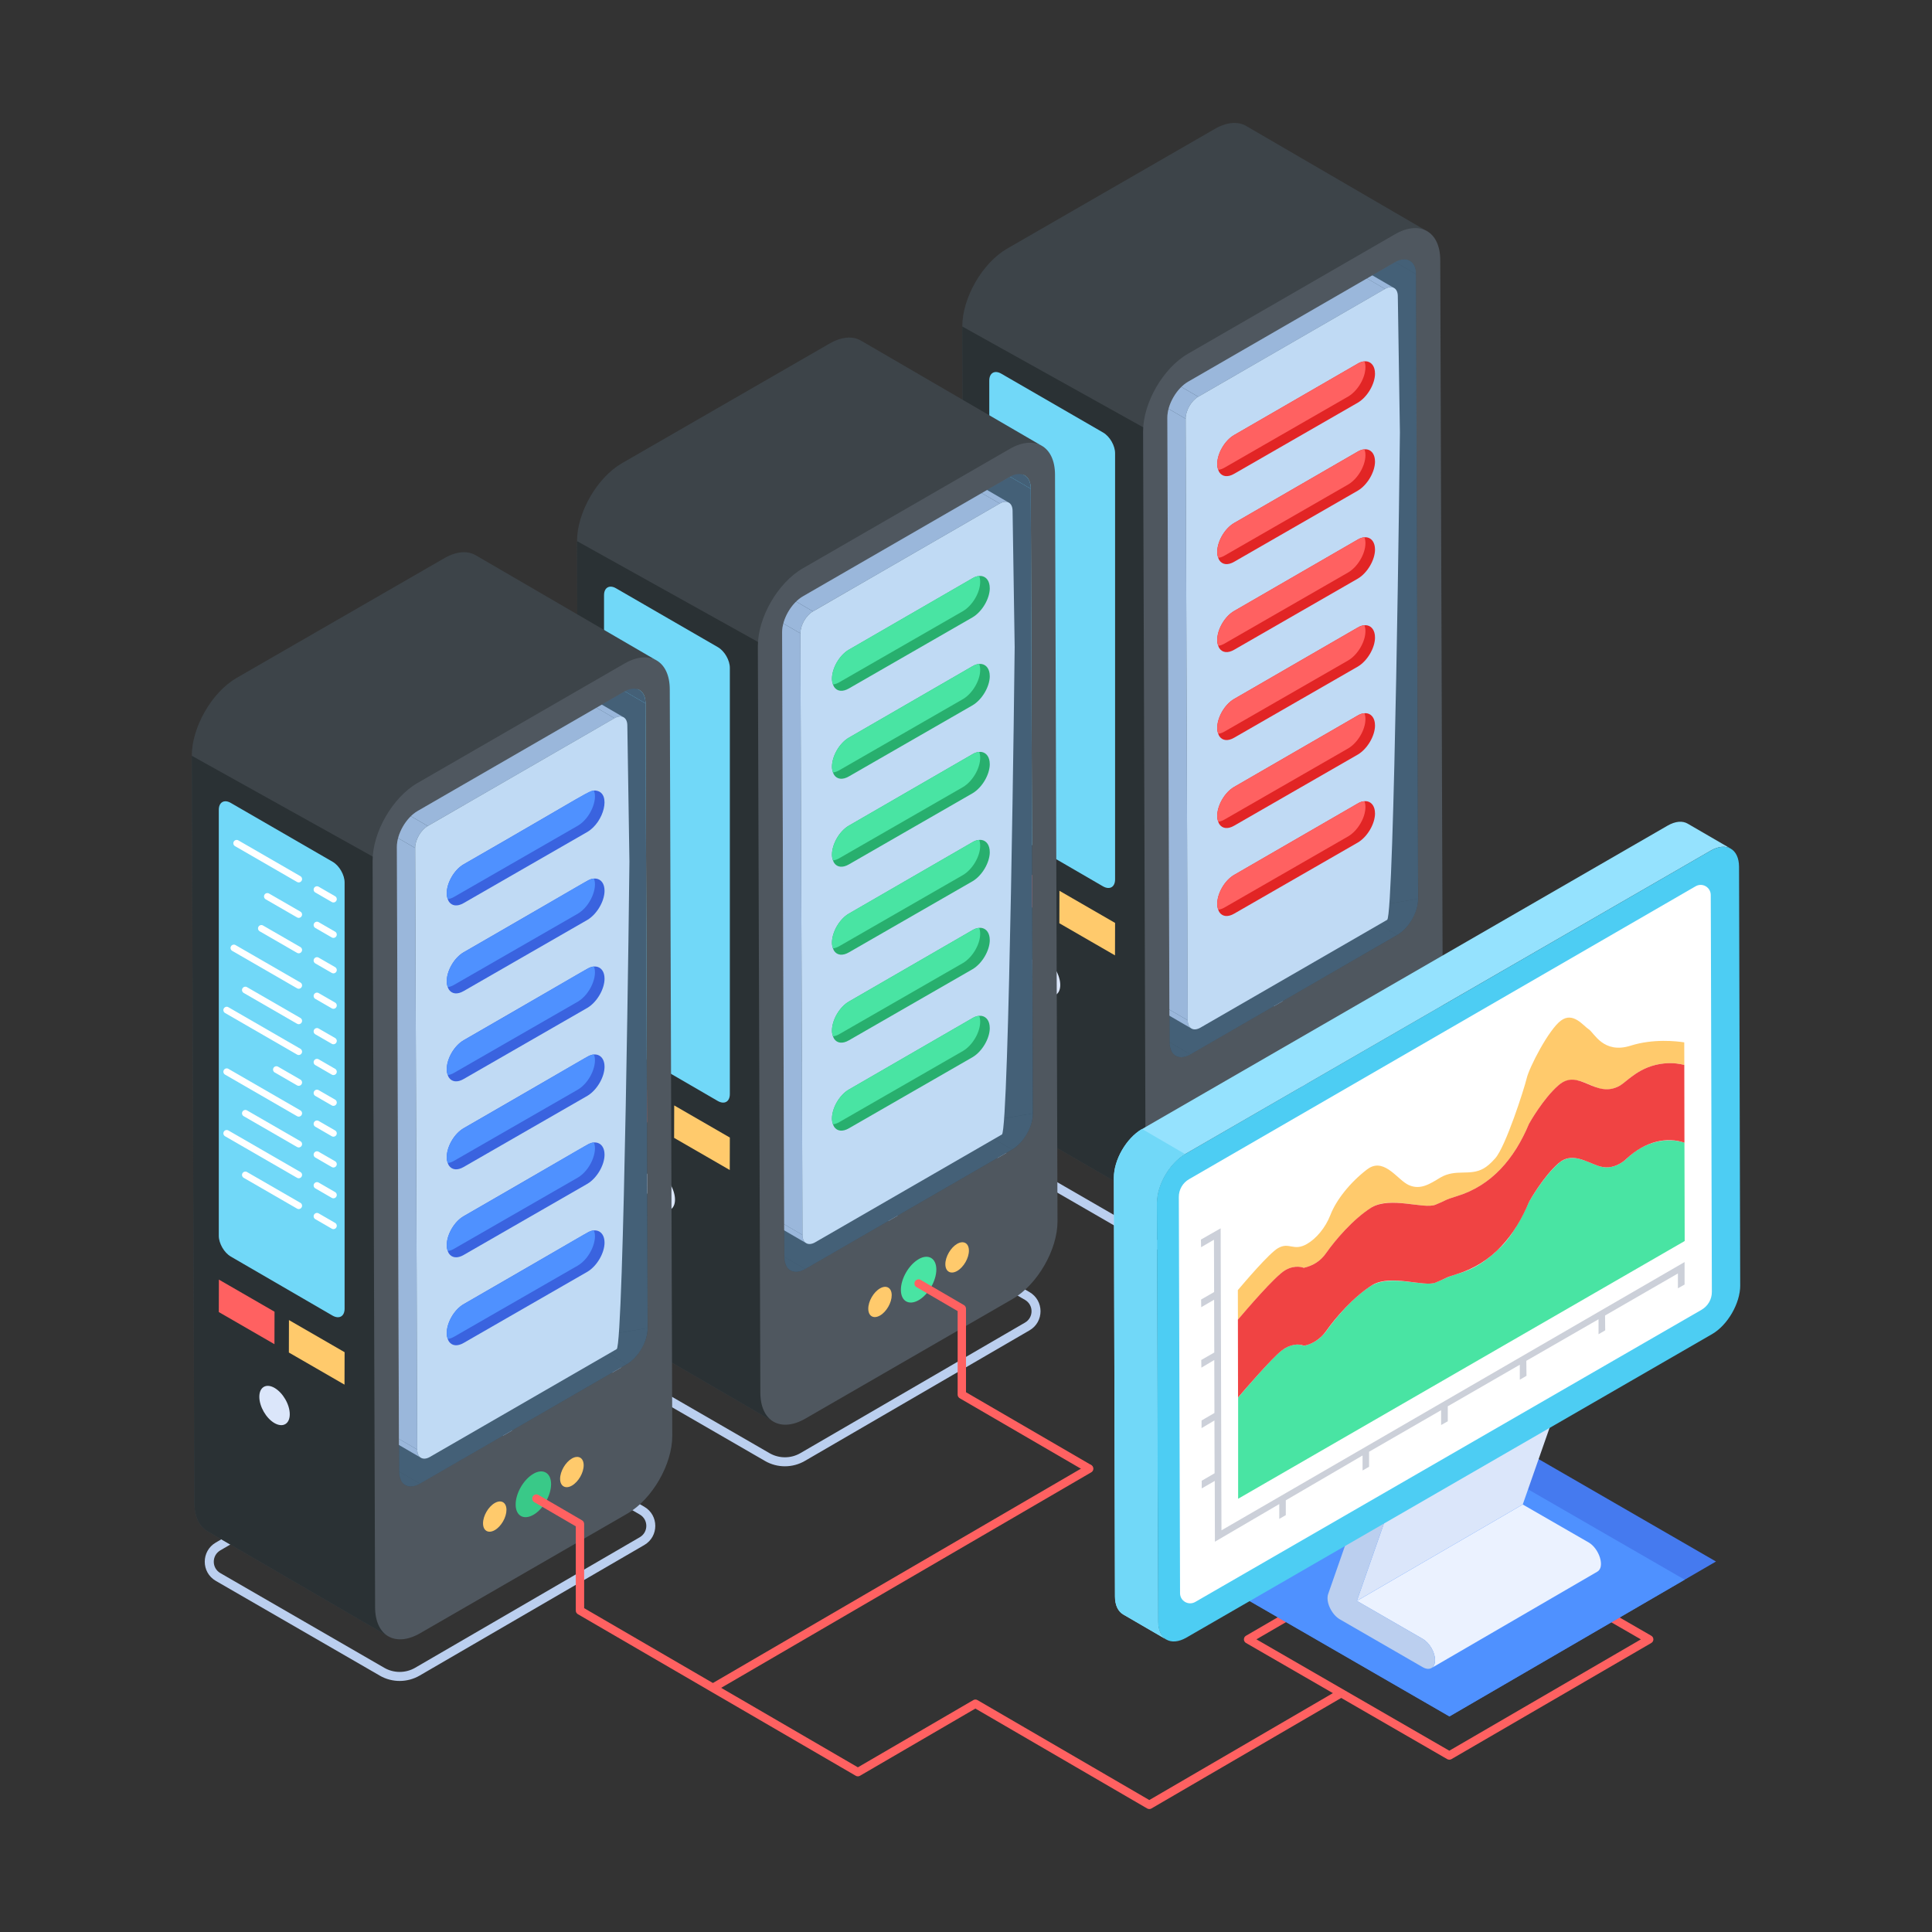
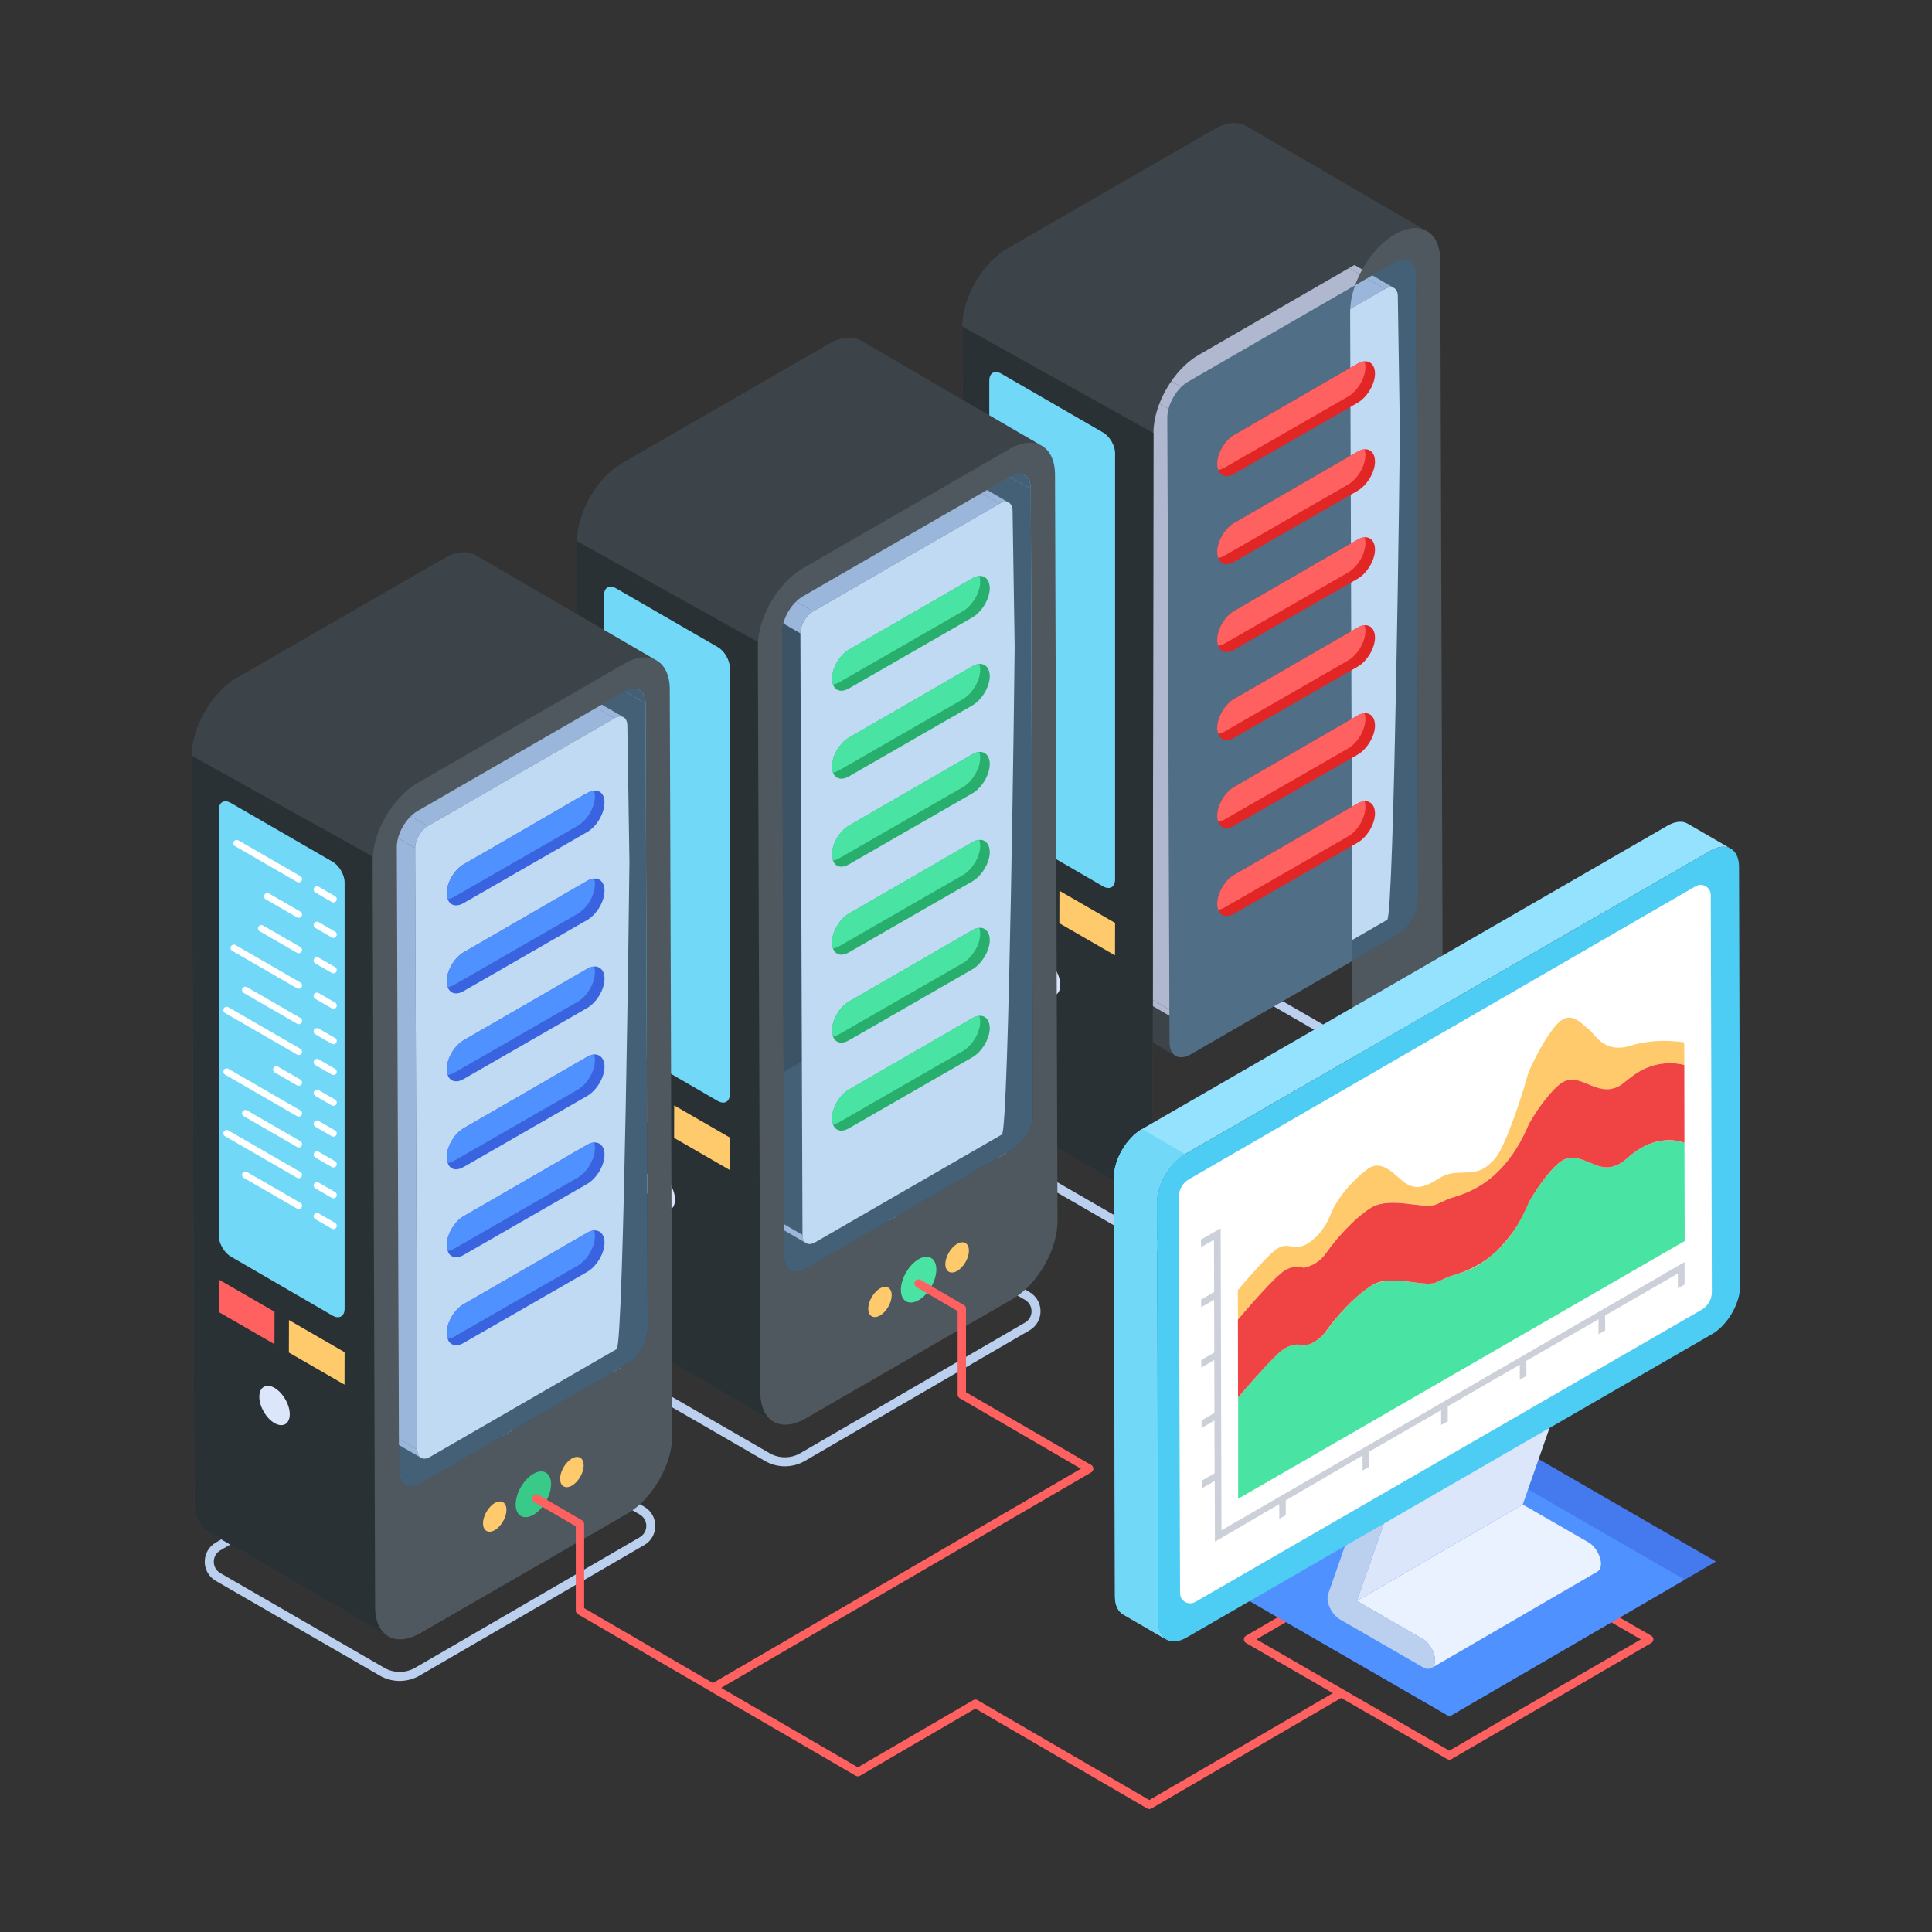
<svg xmlns="http://www.w3.org/2000/svg" id="Layer_1" enable-background="new 0 0 110 110" viewBox="0 0 110 110">
  <rect x="0" y="0" width="110" height="110" fill="#333333" stroke="none" />
  <g id="_x35_1">
    <g>
      <g>
        <g>
          <path d="m82.399 100.158-11.457-6.614c-.159-.092-.157-.32-.001-.411l11.374-6.615c.074-.043.164-.043.239 0l11.464 6.615c.159.092.157.32.001.411l-11.38 6.614c-.072.042-.162.044-.239 0zm-10.864-6.821 10.983 6.341 10.906-6.339-10.988-6.341z" fill="#ff6161" />
        </g>
      </g>
      <g>
        <g>
          <g>
            <g>
              <path d="m65.491 70.961-9.334-5.393c-.84-.484-.84-1.696-.003-2.182l12.784-7.432c.7-.407 1.57-.408 2.272-.003l9.337 5.393c.839.485.843 1.696.003 2.183l-12.789 7.431c-.692.403-1.565.413-2.271.003zm3.706-14.563-12.784 7.432c-.496.288-.497 1.006.001 1.294l9.334 5.393c.544.314 1.217.312 1.757-.002l12.789-7.431c.498-.288.496-1.008-.001-1.295l-9.337-5.393c-.543-.313-1.215-.312-1.758.002z" fill="#bbcfef" />
            </g>
          </g>
          <g>
            <g>
              <g>
                <g>
                  <g>
                    <g>
                      <g enable-background="new">
                        <g>
                          <g>
                            <path d="m79.561 53.23-10.296-5.983c.653-.377 1.186 6.412 1.184 5.655l10.296-1.729c.002.757-.531 1.681-1.184 2.057z" fill="#3d4449" />
                          </g>
                        </g>
                        <g>
                          <g>
                            <path d="m67.779 60.033-10.296-5.983 11.783-6.803 10.296 5.983z" fill="#3d4449" />
                          </g>
                        </g>
                        <g>
                          <g>
                            <path d="m66.936 60.114-10.296-5.983c.216.126.515.108.842-.081l10.296 5.983c-.328.189-.626.206-.842.081z" fill="#3d4449" />
                          </g>
                        </g>
                        <g>
                          <g>
                            <path d="m67.836 58.56-10.296-5.983c-.13-.076-.211-.238-.212-.47l10.296 5.983c.001.232.082.394.212.47z" fill="#b0b8cf" />
                          </g>
                        </g>
                        <g>
                          <g>
                            <path d="m80.745 51.173-10.296 1.729-.123-43.276 10.296 5.983z" fill="#3d4449" />
                          </g>
                        </g>
                        <g>
                          <g>
                            <path d="m69.079 10.415 10.296 5.983c-.132-.077-.315-.065-.519.052l-10.296-5.983c.203-.117.387-.129.519-.052z" fill="#b0b8cf" />
                          </g>
                        </g>
                        <g>
                          <g>
                            <path d="m69.981 8.865 10.296 5.983c.213.124.345.386.346.762l-10.296-5.983c-.001-.375-.133-.638-.346-.762z" fill="#3d4449" />
                          </g>
                        </g>
                        <g>
                          <g>
                            <path d="m68.224 22.589-10.296-5.983 10.632-6.139 10.296 5.983z" fill="#b0b8cf" />
                          </g>
                        </g>
                        <g>
                          <g>
                            <path d="m67.505 23.841-10.296-5.983c-.001-.464.321-1.023.719-1.252l10.296 5.983c-.398.23-.72.788-.719 1.252z" fill="#b0b8cf" />
                          </g>
                        </g>
                        <g>
                          <g>
                            <path d="m67.624 58.09-10.296-5.983-.119-34.249 10.296 5.983z" fill="#b0b8cf" />
                          </g>
                        </g>
                        <g>
                          <g>
                            <path d="m78.856 16.45c.404-.233.729-.048.73.416l.119 7.753c.001.464-.321 27.519-.725 27.752l-10.632 6.139c-.398.23-.722.045-.724-.42l-.119-34.249c-.001-.464.321-1.023.719-1.252z" fill="#e3e7f0" />
                          </g>
                        </g>
                        <g>
                          <g>
                            <path d="m81.248 13.163c-.467-.273-.832.018-1.543.427l-11.481 6.634c-1.412.818-2.552 2.795-2.552 4.431l-.048 42.293c0 .808-.113 1.513.354 1.776l-10.294-5.98c-.467-.273-.75-.838-.75-1.656l-.146-42.5c0-1.626 1.139-3.613 2.552-4.431l11.794-6.798c.711-.419 1.354-.458 1.821-.185z" fill="#3d4449" />
                          </g>
                        </g>
                        <g>
                          <g>
                            <path d="m65.977 68.725-10.293-5.981c-.467-.271-.751-.839-.751-1.657l-.146-42.498 10.885 6.065-.05 42.294c0 .81-.113 1.515.355 1.778z" fill="#2a3134" />
                          </g>
                        </g>
                        <g>
                          <g>
-                             <path d="m79.426 13.337c1.411-.815 2.572-.161 2.576 1.468l.142 42.501c.005 1.629-1.148 3.619-2.56 4.433l-11.789 6.806c-1.418.818-2.565.157-2.57-1.472l-.142-42.501c-.005-1.629 1.136-3.611 2.553-4.43zm1.319 37.836-.123-35.564c-.002-.757-.539-1.056-1.191-.679l-11.783 6.803c-.653.377-1.186 1.293-1.184 2.05l.123 35.564c.002.757.539 1.063 1.191.686l11.783-6.803c.653-.377 1.186-1.3 1.184-2.057" fill="#4f575f" />
+                             <path d="m79.426 13.337c1.411-.815 2.572-.161 2.576 1.468l.142 42.501c.005 1.629-1.148 3.619-2.56 4.433c-1.418.818-2.565.157-2.57-1.472l-.142-42.501c-.005-1.629 1.136-3.611 2.553-4.43zm1.319 37.836-.123-35.564c-.002-.757-.539-1.056-1.191-.679l-11.783 6.803c-.653.377-1.186 1.293-1.184 2.05l.123 35.564c.002.757.539 1.063 1.191.686l11.783-6.803c.653-.377 1.186-1.3 1.184-2.057" fill="#4f575f" />
                          </g>
                        </g>
                      </g>
                    </g>
                  </g>
                  <g opacity=".25">
                    <g>
                      <path d="m80.742 51.174c.01.76-.526 1.675-1.178 2.055l-11.784 6.807c-.477.273-.896.185-1.081-.185-.068-.136-.107-.302-.107-.506l-.127-35.557c0-.76.526-1.675 1.178-2.055l11.784-6.807c.653-.37 1.198-.078 1.198.682z" fill="#57b3fe" />
                    </g>
                  </g>
                  <g>
                    <g>
                      <g>
                        <path d="m72.039 61.135c.362-.209.664-.037.665.388.001.425-.299.945-.661 1.154-.37.214-.672.042-.673-.384-.001-.425.299-.945.669-1.158z" fill="#ffca6c" />
                      </g>
                    </g>
                    <g>
                      <g>
                        <path d="m74.238 59.469c.548-.317 1.005-.056 1.007.587.002.643-.452 1.429-1 1.746-.56.323-1.017.063-1.018-.58-.002-.644.452-1.429 1.012-1.752z" fill="#b785ff" />
                      </g>
                    </g>
                    <g>
                      <g>
                        <path d="m59.497 54.579c-.471-.272-.863-.048-.864.504-.002.553.388 1.227.859 1.499.481.278.873.054.874-.498.002-.553-.388-1.227-.869-1.505z" fill="#dbe6fa" />
                      </g>
                    </g>
                    <g>
                      <g>
                        <path d="m76.427 58.601c.37-.214.672-.042.673.384.001.425-.299.945-.669 1.158-.362.209-.672.042-.673-.384-.001-.425.306-.949.669-1.158z" fill="#ffca6c" />
                      </g>
                    </g>
                  </g>
                </g>
                <g>
                  <g>
                    <g>
                      <path d="m63.488 25.814 0 24.257c0 .434-.306.612-.689.393l-5.789-3.36c-.379-.219-.685-.749-.685-1.182l-0-24.253c0-.438.31-.612.685-.393l5.798 3.351c.379.219.685.749.68 1.187z" fill="#71d8f8" />
                    </g>
                  </g>
                  <g>
                    <g>
                      <g>
                        <path d="m59.499 50.244-.005 1.848-3.168-1.829.005-1.848z" fill="#ff6161" />
                      </g>
                    </g>
                    <g>
                      <g>
                        <path d="m63.488 52.547-.005 1.848-3.168-1.829.005-1.848z" fill="#ffca6c" />
                      </g>
                    </g>
                  </g>
                </g>
              </g>
            </g>
            <g>
              <g>
                <g>
                  <g>
                    <path d="m78.288 21.262c0 .605-.44 1.345-.975 1.662l-7.041 4.05c-.37.217-.681.164-.846-.082-.024-.041-.047-.088-.065-.141-.035-.094-.059-.206-.059-.323 0-.617.435-1.357.969-1.662l7.029-4.062c.135-.082.264-.123.382-.129.059-.006.112-.006.164.006.259.053.44.3.44.681z" fill="#e22525" />
                  </g>
                </g>
              </g>
              <g>
                <g>
                  <g>
                    <path d="m77.742 20.91c0 .605-.44 1.345-.975 1.662l-7.041 4.05c-.129.076-.253.118-.364.129-.035-.094-.059-.206-.059-.323 0-.617.435-1.357.969-1.662l7.029-4.062c.135-.082.264-.123.382-.129.041.094.059.206.059.335z" fill="#ff6161" />
                  </g>
                </g>
              </g>
            </g>
            <g>
              <g>
                <g>
                  <g>
                    <path d="m78.288 26.271c0 .605-.44 1.345-.975 1.662l-7.041 4.05c-.37.217-.681.164-.846-.082-.024-.041-.047-.088-.065-.141-.035-.094-.059-.206-.059-.323 0-.617.435-1.357.969-1.662l7.029-4.062c.135-.082.264-.123.382-.129.059-.006.112-.006.164.006.259.053.44.3.44.681z" fill="#e22525" />
                  </g>
                </g>
              </g>
              <g>
                <g>
                  <g>
                    <path d="m77.742 25.919c0 .605-.44 1.345-.975 1.662l-7.041 4.05c-.129.076-.253.118-.364.129-.035-.094-.059-.206-.059-.323 0-.617.435-1.357.969-1.662l7.029-4.062c.135-.082.264-.123.382-.129.041.094.059.206.059.335z" fill="#ff6161" />
                  </g>
                </g>
              </g>
            </g>
            <g>
              <g>
                <g>
                  <g>
                    <path d="m78.288 31.28c0 .605-.44 1.345-.975 1.662l-7.041 4.05c-.37.217-.681.164-.846-.082-.024-.041-.047-.088-.065-.141-.035-.094-.059-.206-.059-.323 0-.617.435-1.357.969-1.662l7.029-4.062c.135-.082.264-.123.382-.129.059-.006.112-.006.164.006.259.053.44.3.44.681z" fill="#e22525" />
                  </g>
                </g>
              </g>
              <g>
                <g>
                  <g>
                    <path d="m77.742 30.927c0 .605-.44 1.345-.975 1.662l-7.041 4.05c-.129.076-.253.118-.364.129-.035-.094-.059-.206-.059-.323 0-.617.435-1.357.969-1.662l7.029-4.062c.135-.082.264-.123.382-.129.041.094.059.206.059.335z" fill="#ff6161" />
                  </g>
                </g>
              </g>
            </g>
            <g>
              <g>
                <g>
                  <g>
                    <path d="m78.288 36.288c0 .605-.44 1.345-.975 1.662l-7.041 4.05c-.37.217-.681.164-.846-.082-.024-.041-.047-.088-.065-.141-.035-.094-.059-.206-.059-.323 0-.617.435-1.357.969-1.662l7.029-4.062c.135-.082.264-.123.382-.129.059-.006.112-.006.164.006.259.053.44.3.44.681z" fill="#e22525" />
                  </g>
                </g>
              </g>
              <g>
                <g>
                  <g>
                    <path d="m77.742 35.936c0 .605-.44 1.345-.975 1.662l-7.041 4.05c-.129.076-.253.118-.364.129-.035-.094-.059-.206-.059-.323 0-.617.435-1.357.969-1.662l7.029-4.062c.135-.082.264-.123.382-.129.041.094.059.206.059.335z" fill="#ff6161" />
                  </g>
                </g>
              </g>
            </g>
            <g>
              <g>
                <g>
                  <g>
                    <path d="m78.288 41.297c0 .605-.44 1.345-.975 1.662l-7.041 4.05c-.37.217-.681.164-.846-.082-.024-.041-.047-.088-.065-.141-.035-.094-.059-.206-.059-.323 0-.617.435-1.357.969-1.662l7.029-4.062c.135-.082.264-.123.382-.129.059-.006.112-.006.164.006.259.053.44.3.44.681z" fill="#e22525" />
                  </g>
                </g>
              </g>
              <g>
                <g>
                  <g>
                    <path d="m77.742 40.945c0 .605-.44 1.345-.975 1.662l-7.041 4.05c-.129.076-.253.118-.364.129-.035-.094-.059-.206-.059-.323 0-.617.435-1.357.969-1.662l7.029-4.062c.135-.082.264-.123.382-.129.041.094.059.206.059.335z" fill="#ff6161" />
                  </g>
                </g>
              </g>
            </g>
            <g>
              <g>
                <g>
                  <g>
                    <path d="m78.288 46.306c0 .605-.44 1.345-.975 1.662l-7.041 4.05c-.37.217-.681.164-.846-.082-.024-.041-.047-.088-.065-.141-.035-.094-.059-.206-.059-.323 0-.617.435-1.357.969-1.662l7.029-4.062c.135-.082.264-.123.382-.129.059-.006.112-.006.164.006.259.053.44.3.44.681z" fill="#e22525" />
                  </g>
                </g>
              </g>
              <g>
                <g>
                  <g>
                    <path d="m77.742 45.953c0 .605-.44 1.345-.975 1.662l-7.041 4.05c-.129.076-.253.118-.364.129-.035-.094-.059-.206-.059-.323 0-.617.435-1.357.969-1.662l7.029-4.062c.135-.082.264-.123.382-.129.041.094.059.206.059.335z" fill="#ff6161" />
                  </g>
                </g>
              </g>
            </g>
          </g>
        </g>
        <g>
          <g>
            <g>
              <path d="m43.556 83.181-9.334-5.393c-.84-.484-.84-1.696-.003-2.182l12.784-7.432c.701-.408 1.573-.407 2.272-.003l9.337 5.393c.839.485.843 1.695.003 2.182l-12.788 7.432c-.691.402-1.561.414-2.272.003zm3.706-14.563-12.784 7.432c-.496.288-.497 1.006.001 1.294l9.334 5.393c.543.314 1.217.313 1.758-.002l12.788-7.432c.498-.288.496-1.007-.001-1.294l-9.337-5.393c-.542-.312-1.215-.312-1.758.002z" fill="#bbcfef" />
            </g>
          </g>
          <g>
            <g>
              <g>
                <g>
                  <g>
                    <g>
                      <g enable-background="new">
                        <g>
                          <g>
                            <path d="m57.627 65.451-10.296-5.983c.653-.377 1.186 6.412 1.184 5.655l10.296-1.729c.002.757-.531 1.681-1.184 2.057z" fill="#3d4449" />
                          </g>
                        </g>
                        <g>
                          <g>
                            <path d="m45.845 72.254-10.296-5.983 11.783-6.803 10.296 5.983z" fill="#3d4449" />
                          </g>
                        </g>
                        <g>
                          <g>
                            <path d="m45.002 72.334-10.296-5.983c.216.126.515.108.842-.081l10.296 5.983c-.328.189-.626.206-.842.081z" fill="#3d4449" />
                          </g>
                        </g>
                        <g>
                          <g>
                            <path d="m45.902 70.78-10.296-5.983c-.13-.076-.211-.238-.212-.47l10.296 5.983c.001.232.082.394.212.47z" fill="#b0b8cf" />
                          </g>
                        </g>
                        <g>
                          <g>
                            <path d="m58.811 63.393-10.296 1.729-.123-43.276 10.296 5.983z" fill="#3d4449" />
                          </g>
                        </g>
                        <g>
                          <g>
                            <path d="m47.145 22.635 10.296 5.983c-.132-.077-.315-.065-.518.052l-10.296-5.983c.203-.117.387-.129.519-.052z" fill="#b0b8cf" />
                          </g>
                        </g>
                        <g>
                          <g>
                            <path d="m48.047 21.085 10.296 5.983c.213.124.345.386.346.762l-10.296-5.983c-.001-.375-.133-.638-.346-.762z" fill="#3d4449" />
                          </g>
                        </g>
                        <g>
                          <g>
                            <path d="m46.289 34.809-10.296-5.983 10.632-6.139 10.296 5.983z" fill="#b0b8cf" />
                          </g>
                        </g>
                        <g>
                          <g>
                            <path d="m45.571 36.062-10.296-5.983c-.001-.464.321-1.023.719-1.252l10.296 5.983c-.398.23-.72.788-.719 1.252z" fill="#b0b8cf" />
                          </g>
                        </g>
                        <g>
                          <g>
-                             <path d="m45.69 70.311-10.296-5.983-.119-34.249 10.296 5.983z" fill="#b0b8cf" />
-                           </g>
+                             </g>
                        </g>
                        <g>
                          <g>
                            <path d="m56.922 28.671c.404-.233.729-.048.73.416l.119 7.753c.001.464-.321 27.519-.725 27.752l-10.632 6.139c-.398.23-.722.045-.724-.42l-.119-34.249c-.001-.464.321-1.023.719-1.252z" fill="#e3e7f0" />
                          </g>
                        </g>
                        <g>
                          <g>
                            <path d="m59.314 25.383c-.467-.273-.832.018-1.543.427l-11.481 6.634c-1.412.818-2.552 2.795-2.552 4.431l-.048 42.293c0 .808-.113 1.513.354 1.776l-10.294-5.98c-.467-.273-.75-.838-.75-1.656l-.146-42.5c0-1.626 1.139-3.613 2.552-4.431l11.794-6.798c.711-.419 1.354-.458 1.821-.185z" fill="#3d4449" />
                          </g>
                        </g>
                        <g>
                          <g>
                            <path d="m44.043 80.945-10.293-5.981c-.467-.271-.751-.839-.751-1.657l-.146-42.498 10.885 6.065-.05 42.294c0.0.81-.113 1.515.355 1.778z" fill="#2a3134" />
                          </g>
                        </g>
                        <g>
                          <g>
                            <path d="m57.492 25.558c1.411-.815 2.572-.161 2.576 1.468l.142 42.501c.005 1.629-1.148 3.619-2.56 4.433l-11.789 6.806c-1.418.818-2.565.157-2.57-1.472l-.142-42.501c-.005-1.629 1.136-3.611 2.553-4.43zm1.319 37.836-.123-35.564c-.002-.757-.539-1.056-1.191-.679l-11.783 6.803c-.653.377-1.186 1.293-1.184 2.05l.123 35.564c.002.757.539 1.063 1.191.686l11.783-6.803c.653-.377 1.186-1.3 1.184-2.057" fill="#4f575f" />
                          </g>
                        </g>
                      </g>
                    </g>
                  </g>
                  <g opacity=".25">
                    <g>
                      <path d="m58.808 63.394c.01.76-.526 1.675-1.178 2.055l-11.784 6.807c-.477.273-.896.185-1.081-.185-.068-.136-.107-.302-.107-.506l-.127-35.557c0-.76.526-1.675 1.178-2.055l11.784-6.807c.653-.37 1.198-.078 1.198.682z" fill="#57b3fe" />
                    </g>
                  </g>
                  <g>
                    <g>
                      <g>
                        <path d="m50.105 73.355c.362-.209.664-.037.665.388.001.425-.299.945-.661 1.154-.37.214-.672.042-.673-.384-.001-.425.299-.945.669-1.158z" fill="#ffca6c" />
                      </g>
                    </g>
                    <g>
                      <g>
                        <path d="m52.304 71.69c.548-.317 1.005-.056 1.007.587.002.643-.452 1.429-1 1.746-.56.323-1.017.063-1.018-.58-.002-.644.452-1.429 1.012-1.752z" fill="#49e4a3" />
                      </g>
                    </g>
                    <g>
                      <g>
                        <path d="m37.563 66.8c-.471-.272-.863-.048-.864.504-.002.553.388 1.227.859 1.499.481.278.873.054.874-.498.002-.553-.388-1.227-.869-1.505z" fill="#dbe6fa" />
                      </g>
                    </g>
                    <g>
                      <g>
                        <path d="m54.493 70.821c.37-.214.672-.042.673.384.001.425-.299.945-.669 1.158-.362.209-.672.042-.673-.384-.001-.425.306-.949.669-1.158z" fill="#ffca6c" />
                      </g>
                    </g>
                  </g>
                </g>
                <g>
                  <g>
                    <g>
                      <path d="m41.554 38.034 0 24.257c0 .434-.306.612-.689.393l-5.789-3.36c-.379-.219-.685-.749-.685-1.182l-0-24.253c0-.438.31-.612.685-.393l5.798 3.351c.379.219.685.749.68 1.187z" fill="#71d8f8" />
                    </g>
                  </g>
                  <g>
                    <g>
                      <g>
                        <path d="m37.565 62.464-.005 1.848-3.168-1.829.005-1.848z" fill="#ff6161" />
                      </g>
                    </g>
                    <g>
                      <g>
                        <path d="m41.554 64.767-.005 1.848-3.168-1.829.005-1.848z" fill="#ffca6c" />
                      </g>
                    </g>
                  </g>
                </g>
              </g>
            </g>
            <g>
              <g>
                <g>
                  <g>
                    <path d="m56.354 33.483c0 .605-.44 1.345-.975 1.662l-7.041 4.05c-.37.217-.681.164-.846-.082-.024-.041-.047-.088-.065-.141-.035-.094-.059-.206-.059-.323 0-.617.435-1.357.969-1.662l7.029-4.062c.135-.082.264-.123.382-.129.059-.006.112-.006.164.006.259.053.44.3.44.681z" fill="#28af6e" />
                  </g>
                </g>
              </g>
              <g>
                <g>
                  <g>
                    <path d="m55.808 33.13c0 .605-.44 1.345-.975 1.662l-7.041 4.05c-.129.076-.253.118-.364.129-.035-.094-.059-.206-.059-.323 0-.617.435-1.357.969-1.662l7.029-4.062c.135-.082.264-.123.382-.129.041.094.059.206.059.335z" fill="#49e4a3" />
                  </g>
                </g>
              </g>
            </g>
            <g>
              <g>
                <g>
                  <g>
                    <path d="m56.354 38.491c0 .605-.44 1.345-.975 1.662l-7.041 4.05c-.37.217-.681.164-.846-.082-.024-.041-.047-.088-.065-.141-.035-.094-.059-.206-.059-.323 0-.617.435-1.357.969-1.662l7.029-4.062c.135-.082.264-.123.382-.129.059-.006.112-.006.164.006.259.053.44.3.44.681z" fill="#28af6e" />
                  </g>
                </g>
              </g>
              <g>
                <g>
                  <g>
                    <path d="m55.808 38.139c0 .605-.44 1.345-.975 1.662l-7.041 4.05c-.129.076-.253.118-.364.129-.035-.094-.059-.206-.059-.323 0-.617.435-1.357.969-1.662l7.029-4.062c.135-.082.264-.123.382-.129.041.094.059.206.059.335z" fill="#49e4a3" />
                  </g>
                </g>
              </g>
            </g>
            <g>
              <g>
                <g>
                  <g>
                    <path d="m56.354 43.5c0 .605-.44 1.345-.975 1.662l-7.041 4.05c-.37.217-.681.164-.846-.082-.024-.041-.047-.088-.065-.141-.035-.094-.059-.206-.059-.323 0-.617.435-1.357.969-1.662l7.029-4.062c.135-.082.264-.123.382-.129.059-.006.112-.006.164.006.259.053.44.3.44.681z" fill="#28af6e" />
                  </g>
                </g>
              </g>
              <g>
                <g>
                  <g>
                    <path d="m55.808 43.148c0 .605-.44 1.345-.975 1.662l-7.041 4.05c-.129.076-.253.118-.364.129-.035-.094-.059-.206-.059-.323 0-.617.435-1.357.969-1.662l7.029-4.062c.135-.082.264-.123.382-.129.041.094.059.206.059.335z" fill="#49e4a3" />
                  </g>
                </g>
              </g>
            </g>
            <g>
              <g>
                <g>
                  <g>
                    <path d="m56.354 48.509c0 .605-.44 1.345-.975 1.662l-7.041 4.05c-.37.217-.681.164-.846-.082-.024-.041-.047-.088-.065-.141-.035-.094-.059-.206-.059-.323 0-.617.435-1.357.969-1.662l7.029-4.062c.135-.082.264-.123.382-.129.059-.006.112-.006.164.006.259.053.44.3.44.681z" fill="#28af6e" />
                  </g>
                </g>
              </g>
              <g>
                <g>
                  <g>
                    <path d="m55.808 48.156c0 .605-.44 1.345-.975 1.662l-7.041 4.05c-.129.076-.253.118-.364.129-.035-.094-.059-.206-.059-.323 0-.617.435-1.357.969-1.662l7.029-4.062c.135-.082.264-.123.382-.129.041.094.059.206.059.335z" fill="#49e4a3" />
                  </g>
                </g>
              </g>
            </g>
            <g>
              <g>
                <g>
                  <g>
                    <path d="m56.354 53.517c0 .605-.44 1.345-.975 1.662l-7.041 4.05c-.37.217-.681.164-.846-.082-.024-.041-.047-.088-.065-.141-.035-.094-.059-.206-.059-.323 0-.617.435-1.357.969-1.662l7.029-4.062c.135-.082.264-.123.382-.129.059-.006.112-.006.164.006.259.053.44.3.44.681z" fill="#28af6e" />
                  </g>
                </g>
              </g>
              <g>
                <g>
                  <g>
                    <path d="m55.808 53.165c0 .605-.44 1.345-.975 1.662l-7.041 4.05c-.129.076-.253.118-.364.129-.035-.094-.059-.206-.059-.323 0-.617.435-1.357.969-1.662l7.029-4.062c.135-.082.264-.123.382-.129.041.094.059.206.059.335z" fill="#49e4a3" />
                  </g>
                </g>
              </g>
            </g>
            <g>
              <g>
                <g>
                  <g>
                    <path d="m56.354 58.526c0 .605-.44 1.345-.975 1.662l-7.041 4.05c-.37.217-.681.164-.846-.082-.024-.041-.047-.088-.065-.141-.035-.094-.059-.206-.059-.323 0-.617.435-1.357.969-1.662l7.029-4.062c.135-.082.264-.123.382-.129.059-.006.112-.006.164.006.259.053.44.3.44.681z" fill="#28af6e" />
                  </g>
                </g>
              </g>
              <g>
                <g>
                  <g>
                    <path d="m55.808 58.173c0 .605-.44 1.345-.975 1.662l-7.041 4.05c-.129.076-.253.118-.364.129-.035-.094-.059-.206-.059-.323 0-.617.435-1.357.969-1.662l7.029-4.062c.135-.082.264-.123.382-.129.041.094.059.206.059.335z" fill="#49e4a3" />
                  </g>
                </g>
              </g>
            </g>
          </g>
        </g>
        <g>
          <g>
            <g>
              <path d="m21.622 95.402-9.334-5.393c-.84-.484-.84-1.696-.003-2.182l12.785-7.432c.7-.407 1.569-.408 2.271-.003l9.337 5.393c.84.484.843 1.695.004 2.183l-12.789 7.432c-.69.401-1.559.414-2.272.003zm3.707-14.563-12.785 7.432c-.496.288-.497 1.006.001 1.294l9.334 5.393c.545.314 1.219.311 1.758-.002l12.789-7.432c.497-.289.496-1.007-.002-1.295l-9.337-5.393c-.551-.318-1.224-.308-1.757.002z" fill="#bbcfef" />
            </g>
          </g>
          <g>
            <g>
              <g>
                <g>
                  <g>
                    <g>
                      <g enable-background="new">
                        <g>
                          <g>
                            <path d="m35.693 77.671-10.296-5.983c.653-.377 1.186 6.412 1.184 5.655l10.296-1.729c.002.757-.531 1.681-1.184 2.057z" fill="#3d4449" />
                          </g>
                        </g>
                        <g>
                          <g>
                            <path d="m23.91 84.474-10.296-5.983 11.783-6.803 10.296 5.983z" fill="#3d4449" />
                          </g>
                        </g>
                        <g>
                          <g>
                            <path d="m23.068 84.555-10.296-5.983c.216.126.515.108.842-.081l10.296 5.983c-.328.189-.626.206-.842.081z" fill="#3d4449" />
                          </g>
                        </g>
                        <g>
                          <g>
                            <path d="m23.968 83-10.296-5.983c-.13-.076-.211-.238-.212-.47l10.296 5.983c.001.232.082.394.212.469z" fill="#b0b8cf" />
                          </g>
                        </g>
                        <g>
                          <g>
                            <path d="m36.877 75.614-10.296 1.729-.123-43.276 10.296 5.983z" fill="#3d4449" />
                          </g>
                        </g>
                        <g>
                          <g>
                            <path d="m25.211 34.856 10.296 5.983c-.132-.077-.315-.065-.518.052l-10.296-5.983c.203-.117.387-.129.519-.052z" fill="#b0b8cf" />
                          </g>
                        </g>
                        <g>
                          <g>
                            <path d="m26.112 33.305 10.296 5.983c.213.124.345.386.346.762l-10.296-5.983c-.001-.375-.133-.638-.346-.762z" fill="#3d4449" />
                          </g>
                        </g>
                        <g>
                          <g>
                            <path d="m24.355 47.03-10.296-5.983 10.632-6.139 10.296 5.983z" fill="#b0b8cf" />
                          </g>
                        </g>
                        <g>
                          <g>
                            <path d="m23.636 48.282-10.296-5.983c-.001-.464.321-1.023.719-1.252l10.296 5.983c-.398.23-.72.788-.719 1.252z" fill="#b0b8cf" />
                          </g>
                        </g>
                        <g>
                          <g>
                            <path d="m23.755 82.531-10.296-5.983-.119-34.249 10.296 5.983z" fill="#b0b8cf" />
                          </g>
                        </g>
                        <g>
                          <g>
                            <path d="m34.988 40.891c.404-.233.729-.048.73.416l.119 7.753c.001.464-.321 27.519-.725 27.752l-10.632 6.139c-.398.23-.722.045-.724-.42l-.119-34.249c-.001-.464.321-1.023.719-1.252z" fill="#e3e7f0" />
                          </g>
                        </g>
                        <g>
                          <g>
                            <path d="m37.38 37.604c-.467-.273-.832.018-1.543.427l-11.481 6.634c-1.412.818-2.552 2.795-2.552 4.431l-.048 42.293c0 .808-.113 1.513.354 1.776l-10.294-5.98c-.467-.273-.75-.838-.75-1.656l-.146-42.5c0-1.626 1.139-3.613 2.552-4.431l11.794-6.798c.711-.419 1.354-.458 1.821-.185z" fill="#3d4449" />
                          </g>
                        </g>
                        <g>
                          <g>
                            <path d="m22.109 93.166-10.293-5.981c-.467-.271-.751-.839-.751-1.657l-.146-42.498 10.885 6.065-.05 42.294c0.0.81-.113 1.515.355 1.778z" fill="#2a3134" />
                          </g>
                        </g>
                        <g>
                          <g>
                            <path d="m35.558 37.778c1.411-.815 2.572-.161 2.576 1.468l.142 42.501c.005 1.629-1.148 3.619-2.56 4.433l-11.789 6.806c-1.418.818-2.565.157-2.57-1.472l-.142-42.501c-.005-1.629 1.136-3.611 2.553-4.43zm1.319 37.836-.123-35.564c-.002-.757-.539-1.056-1.191-.679l-11.783 6.803c-.653.377-1.186 1.293-1.184 2.05l.123 35.564c.002.757.539 1.063 1.191.686l11.783-6.803c.653-.377 1.186-1.3 1.184-2.057" fill="#4f575f" />
                          </g>
                        </g>
                      </g>
                    </g>
                  </g>
                  <g opacity=".25">
                    <g>
                      <path d="m36.874 75.615c.01.76-.526 1.675-1.178 2.055l-11.784 6.807c-.477.273-.896.185-1.081-.185-.068-.136-.107-.302-.107-.506l-.127-35.557c0-.76.526-1.675 1.178-2.055l11.784-6.807c.653-.37 1.198-.078 1.198.682z" fill="#57b3fe" />
                    </g>
                  </g>
                  <g>
                    <g>
                      <g>
                        <path d="m28.171 85.575c.362-.209.664-.037.665.388.001.425-.299.945-.661 1.154-.37.214-.672.042-.673-.384-.001-.425.299-.945.669-1.158z" fill="#ffca6c" />
                      </g>
                    </g>
                    <g>
                      <g>
                        <path d="m30.37 83.91c.548-.317 1.005-.056 1.007.587.002.643-.452 1.429-1 1.746-.56.323-1.017.063-1.018-.58-.002-.644.452-1.429 1.012-1.752z" fill="#39c988" />
                      </g>
                    </g>
                    <g>
                      <g>
                        <path d="m15.629 79.02c-.471-.272-.863-.048-.864.504-.002.553.388 1.227.859 1.499.481.278.873.054.874-.498.002-.553-.388-1.227-.869-1.505z" fill="#dbe6fa" />
                      </g>
                    </g>
                    <g>
                      <g>
                        <path d="m32.559 83.042c.37-.214.672-.042.673.384.001.425-.299.945-.669 1.158-.362.209-.672.042-.673-.384-.001-.425.306-.949.669-1.158z" fill="#ffca6c" />
                      </g>
                    </g>
                  </g>
                </g>
                <g>
                  <g>
                    <g>
                      <path d="m19.62 50.254 0 24.257c0 .434-.306.612-.689.393l-5.789-3.36c-.379-.219-.685-.749-.685-1.182l-0-24.253c0-.438.31-.612.685-.393l5.798 3.351c.379.219.685.749.68 1.187z" fill="#71d8f8" />
                    </g>
                  </g>
                  <g>
                    <g>
                      <g>
                        <path d="m15.631 74.684-.005 1.848-3.168-1.829.005-1.848z" fill="#ff6161" />
                      </g>
                    </g>
                    <g>
                      <g>
                        <path d="m19.62 76.988-.005 1.848-3.168-1.829.005-1.848z" fill="#ffca6c" />
                      </g>
                    </g>
                  </g>
                </g>
              </g>
            </g>
            <g>
              <g>
                <g>
                  <g>
                    <path d="m33.445 47.365-7.041 4.05c-.37.217-.681.164-.846-.082-.024-.041-.047-.088-.065-.141-.035-.094-.059-.206-.059-.323 0-.617.435-1.357.969-1.662 7.215-4.14 7.195-4.27 7.575-4.185.82.168.411 1.782-.534 2.343z" fill="#3a63df" />
                  </g>
                </g>
              </g>
              <g>
                <g>
                  <g>
                    <path d="m32.899 47.013-7.041 4.05c-.129.076-.253.118-.364.129-.035-.094-.059-.206-.059-.323 0-.617.435-1.357.969-1.662 7.306-4.193 7.088-4.175 7.411-4.191.22.505-.187 1.564-.916 1.997z" fill="#4f91ff" />
                  </g>
                </g>
              </g>
            </g>
            <g>
              <g>
                <g>
                  <g>
                    <path d="m34.42 50.712c0 .605-.44 1.345-.975 1.662l-7.041 4.05c-.37.217-.681.164-.846-.082-.024-.041-.047-.088-.065-.141-.035-.094-.059-.206-.059-.323 0-.617.435-1.357.969-1.662l7.029-4.062c.499-.304.987-.08.987.558z" fill="#3a63df" />
                  </g>
                </g>
              </g>
              <g>
                <g>
                  <g>
                    <path d="m32.899 52.021-7.041 4.05c-.129.076-.253.118-.364.129-.035-.094-.059-.206-.059-.323 0-.617.435-1.357.969-1.662 7.306-4.193 7.088-4.175 7.411-4.191.22.505-.187 1.564-.916 1.997z" fill="#4f91ff" />
                  </g>
                </g>
              </g>
            </g>
            <g>
              <g>
                <g>
                  <g>
                    <path d="m34.42 55.72c0 .605-.44 1.345-.975 1.662l-7.041 4.05c-.37.217-.681.164-.846-.082-.024-.041-.047-.088-.065-.141-.035-.094-.059-.206-.059-.323 0-.617.435-1.357.969-1.662l7.029-4.062c.499-.304.987-.08.987.558z" fill="#3a63df" />
                  </g>
                </g>
              </g>
              <g>
                <g>
                  <g>
                    <path d="m32.899 57.03-7.041 4.05c-.129.076-.253.118-.364.129-.035-.094-.059-.206-.059-.323 0-.617.435-1.357.969-1.662 7.306-4.193 7.088-4.175 7.411-4.191.22.505-.187 1.564-.916 1.997z" fill="#4f91ff" />
                  </g>
                </g>
              </g>
            </g>
            <g>
              <g>
                <g>
                  <g>
                    <path d="m34.42 60.729c0 .605-.44 1.345-.975 1.662l-7.041 4.05c-.37.217-.681.164-.846-.082-.024-.041-.047-.088-.065-.141-.035-.094-.059-.206-.059-.323 0-.617.435-1.357.969-1.662l7.029-4.062c.517-.315.987-.06.987.558z" fill="#3a63df" />
                  </g>
                </g>
              </g>
              <g>
                <g>
                  <g>
                    <path d="m32.899 62.039-7.041 4.05c-.129.076-.253.118-.364.129-.035-.094-.059-.206-.059-.323 0-.617.435-1.357.969-1.662 7.306-4.193 7.088-4.175 7.411-4.191.22.505-.187 1.564-.916 1.997z" fill="#4f91ff" />
                  </g>
                </g>
              </g>
            </g>
            <g>
              <g>
                <g>
                  <g>
                    <path d="m34.42 65.738c0 .605-.44 1.345-.975 1.662l-7.041 4.05c-.37.217-.681.164-.846-.082-.024-.041-.047-.088-.065-.141-.035-.094-.059-.206-.059-.323 0-.617.435-1.357.969-1.662l7.029-4.062c.499-.304.987-.08.987.558z" fill="#3a63df" />
                  </g>
                </g>
              </g>
              <g>
                <g>
                  <g>
                    <path d="m32.899 67.047-7.041 4.05c-.129.076-.253.118-.364.129-.035-.094-.059-.206-.059-.323 0-.617.435-1.357.969-1.662 7.306-4.193 7.088-4.175 7.411-4.191.22.505-.187 1.564-.916 1.997z" fill="#4f91ff" />
                  </g>
                </g>
              </g>
            </g>
            <g>
              <g>
                <g>
                  <g>
                    <path d="m34.42 70.746c0 .605-.44 1.345-.975 1.662l-7.041 4.05c-.37.217-.681.164-.846-.082-.024-.041-.047-.088-.065-.141-.035-.094-.059-.206-.059-.323 0-.617.435-1.357.969-1.662l7.029-4.062c.517-.315.987-.06.987.558z" fill="#3a63df" />
                  </g>
                </g>
              </g>
              <g>
                <g>
                  <g>
                    <path d="m32.899 72.056-7.041 4.05c-.129.076-.253.118-.364.129-.035-.094-.059-.206-.059-.323 0-.617.435-1.357.969-1.662 7.306-4.193 7.088-4.175 7.411-4.191.22.505-.187 1.564-.916 1.997z" fill="#4f91ff" />
                  </g>
                </g>
              </g>
            </g>
          </g>
        </g>
      </g>
      <g>
        <g>
          <g>
            <path d="m97.701 88.906-1.782 1.035-13.394 7.785-13.484-7.785-1.79-1.035 15.176-8.82z" fill="#457aef" />
          </g>
        </g>
        <g>
          <g>
            <path d="m95.919 89.941-13.394 7.785-13.484-7.785 13.386-7.785z" fill="#4f91ff" />
          </g>
        </g>
        <g>
          <g>
            <g>
              <g>
                <g enable-background="new">
                  <g>
                    <g>
                      <path d="m90.947 89.483-9.444 5.489c.126-.073.204-.23.204-.45 0-.445-.314-.985-.702-1.21l-3.75-2.163 9.444-5.489 3.756 2.163c.595.346.944 1.397.492 1.66z" fill="#ebf2ff" />
                    </g>
                  </g>
                  <g>
                    <g>
                      <path d="m79.638 84.331 9.446-5.489-2.384 6.815-9.446 5.489z" fill="#dbe6fa" />
                    </g>
                  </g>
                  <g>
                    <g>
                      <path d="m78.477 82.842 9.446-5.489c.132-.077.313-.061.503.049l-9.446 5.489c-.19-.109-.371-.125-.503-.049z" fill="#dbe6fa" />
                    </g>
                  </g>
                  <g>
                    <g>
                      <path d="m78.98 82.891 9.446-5.489c.073.042.146.097.218.167.367.351.562.921.44 1.274l-9.446 5.489c.152-.44-.187-1.168-.659-1.44z" fill="#dbe6fa" />
                    </g>
                  </g>
                  <g>
                    <g>
                      <path d="m79.198 83.057c.367.351.562.921.44 1.274l-2.384 6.815 3.753 2.167c.388.224.699.763.697 1.208-.001.445-.314.624-.702.4l-4.72-2.725c-.462-.267-.816-.991-.661-1.442l2.689-7.7c.135-.384.56-.31.887.002z" fill="#bbcfef" />
                    </g>
                  </g>
                </g>
              </g>
              <g>
                <g>
                  <g>
                    <g>
                      <g>
                        <path d="m98.546 48.321c-.293-.171-.7-.147-1.146.112l-29.927 17.278c-.888.513-1.607 1.757-1.603 2.777l.068 23.828c0 .508.18.865.469 1.033l-2.454-1.425c-.29-.167-.469-.525-.469-1.033l-.068-23.828c-.003-1.02.715-2.264 1.603-2.777l29.927-17.278c.447-.258.853-.283 1.144-.112z" fill="#95e2fe" />
                      </g>
                    </g>
                    <g>
                      <g>
                        <path d="m65.868 68.484.07 23.828c0 .507.183.867.472 1.036l-2.459-1.43c-.289-.169-.472-.514-.472-1.022l-.056-23.835c-.014-1.022.705-2.262 1.599-2.783l2.452 1.43c-.888.521-1.606 1.761-1.606 2.776z" fill="#71d8f8" />
                      </g>
                    </g>
                    <g>
                      <g>
                        <path d="m99.081 73.18c.003 1.022-.715 2.266-1.603 2.779l-29.927 17.278c-.888.513-1.612.101-1.614-.921-.013-4.591-.05-17.567-.068-23.828-.003-1.02.715-2.264 1.603-2.777l29.927-17.278c.89-.513 1.612-.101 1.615.919.004 1.594.051 18.281.066 23.828z" fill="#4dcdf3" />
                      </g>
                      <g>
                        <path d="m97.466 73.561c0 .421-.224.799-.582 1.01l-28.828 16.636c-.386.224-.869-.049-.869-.498-.007-2.307.026 8.356-.07-22.56 0-.414.217-.799.582-1.01l28.842-16.678c.386-.224.862.056.862.498l.007 1.865z" fill="#fff" />
                      </g>
                    </g>
                  </g>
                </g>
              </g>
            </g>
          </g>
        </g>
      </g>
      <g>
        <g>
          <g>
            <path d="m95.913 71.856v1.281l-.38.213v-.844l-4.148 2.394.009.844-.38.223v-.854l-4.111 2.366.009.854-.38.223v-.854l-4.101 2.366v.854l-.38.213v-.844l-4.101 2.366v.854l-.371.213v-.854l-4.371 2.552v.844l-.371.213v-.844l-3.665 2.144-.009-3.461-.742.427v-.436l.733-.427-.009-3.006-.733.436v-.436l.733-.427-.009-3.016-.733.436-.009-.436.742-.427-.009-3.006-.733.427-.009-.436.742-.427-.009-2.979-.733.427-.009-.436 1.123-.64.046 17.195z" fill="#ccd0d9" />
          </g>
        </g>
        <g>
          <g>
            <g>
              <path d="m90.459 58.605c.307.201.83 1.424 2.387.93 1.289-.408 2.621-.255 3.048-.187l.004 1.288c-.207-.058-.627-.144-1.165-.086-1.377.146-2.117 1.028-2.454 1.234-1.182.685-1.729-.288-2.758-.293-.283-.002-.543.09-.787.302-.87.758-1.638 2.123-1.678 2.195-.816 1.954-2.103 3.512-4.122 4.123-.737.223-.547.22-1.21.485-.66.26-2.533-.484-3.587.125-1.078.671-2.114 1.882-2.631 2.623-.319.459-.744.72-1.273.842-.024-.01-.477-.2-1.054.133-.562.325-2.279 2.326-2.696 2.816l-.005-1.682c.374-.44 1.783-2.099 2.285-2.388.65-.375.88.205 1.651-.24.514-.297 1.045-.904 1.336-1.653.322-.842 1.118-1.85 2.085-2.59.046-.035.092-.066.137-.092.899-.519 1.626.71 2.232.979.654.297 1.181-.043 1.808-.426.889-.515 1.678-.065 2.466-.52.188-.108.393-.281.653-.572.592-.662 1.645-3.941 1.792-4.553.137-.607 1.254-2.782 1.953-3.292.693-.517 1.271.299 1.583.499z" fill="#ffca6c" />
            </g>
          </g>
          <g>
            <g>
              <path d="m95.919 70.659-25.425 14.674v-5.766c.408-.482 1.905-2.227 2.474-2.672.074-.062.148-.099.223-.148.569-.334 1.027-.136 1.052-.124.012-.012.272-.037.606-.235.223-.124.458-.322.668-.606.52-.742 1.547-1.955 2.586-2.598 1.101-.631 2.969.099 3.625-.161.668-.26.482-.26 1.212-.483.827-.24 1.347-.517 2.091-1.151.001-.001.063-.051.148-.136.037-.037.062-.049.074-.074.73-.585 1.436-1.896 1.806-2.759.049-.074.817-1.435 1.683-2.19.062-.062.136-.111.21-.148.68-.396 1.398.074 2.017.285.442.176.91.099 1.274-.124.223-.124.346-.26.359-.26.83-.83 2.092-1.304 3.303-.928z" fill="#49e4a3" />
            </g>
          </g>
          <g>
            <g>
              <path d="m92.237 61.808c.42-.255 1.12-1.112 2.495-1.258.538-.057.959.028 1.165.086l.008 4.422c-.973-.329-2.2-.114-3.305.922-.007.007-.131.134-.351.262-.455.263-.858.272-1.261.136-.718-.248-1.51-.79-2.247-.153-.87.758-1.638 2.123-1.678 2.195-.809 1.943-2.091 3.509-4.122 4.123-.737.223-.547.22-1.21.485-.659.259-2.528-.482-3.583.127-1.082.674-2.118 1.88-2.636 2.621-.344.5-.893.793-1.273.842-.311-.13-.816-.079-1.266.278-.569.446-2.072 2.188-2.484 2.671l-.008-4.433c.435-.511 2.117-2.482 2.696-2.816.576-.333 1.03-.143 1.054-.133.53-.122.955-.383 1.273-.842.518-.741 1.553-1.952 2.595-2.602 1.09-.63 2.963.114 3.623-.146.663-.265.472-.262 1.21-.485 2.008-.607 3.3-2.155 4.122-4.123.04-.072.808-1.437 1.678-2.195 1.179-1.028 2.099.827 3.504.015z" fill="#f04343" />
            </g>
          </g>
        </g>
      </g>
      <g>
        <path d="m65.317 102.968-9.783-5.69-6.571 3.827c-.073.043-.164.044-.239 0l-15.823-9.2c-.073-.043-.118-.121-.118-.206v-4.796l-2.363-1.376c-.113-.066-.151-.211-.085-.325.065-.113.21-.152.325-.085l2.481 1.445c.073.042.118.121.118.205v4.795l15.585 9.062 6.571-3.827c.073-.043.164-.044.239-0l9.783 5.69 10.782-6.279c.113-.068.259-.028.325.085.066.114.028.259-.085.325l-10.901 6.349c-.076.045-.167.042-.239 0z" fill="#ff6161" />
      </g>
      <g>
        <path d="m40.443 96.184c-.066-.114-.028-.259.085-.325l21.366-12.443c.114-.067.259-.028.325.085s.028.259-.085.325l-21.366 12.443c-.114.067-.26.027-.325-.085z" fill="#ff6161" />
      </g>
      <g>
        <path d="m61.981 83.839c-.041 0-.082-.01-.12-.032l-7.219-4.197c-.072-.043-.118-.121-.118-.206v-4.757l-2.342-1.364c-.113-.066-.151-.211-.085-.325.065-.113.21-.152.325-.085l2.46 1.433c.073.042.118.121.118.205v4.757l7.101 4.128c.113.066.151.212.085.325-.044.076-.123.118-.205.118z" fill="#ff6161" />
      </g>
    </g>
    <g>
      <g>
        <g>
          <path d="m18.985 59.456c-.032 0-.065-.008-.095-.026l-.937-.541c-.091-.052-.123-.169-.07-.26.053-.091.169-.122.259-.07l.937.541c.091.052.123.169.07.26-.035.061-.098.095-.164.095z" fill="#fff" />
        </g>
        <g>
          <path d="m17.009 58.314c-.032 0-.065-.008-.095-.026l-3.039-1.754c-.091-.052-.123-.169-.07-.26.053-.09.169-.122.259-.07l3.039 1.754c.091.052.123.169.07.26-.035.061-.098.095-.164.095z" fill="#fff" />
        </g>
        <g>
          <path d="m18.985 61.21c-.032 0-.065-.008-.095-.026l-.937-.542c-.091-.053-.123-.169-.07-.26.053-.091.169-.122.259-.07l.937.542c.091.052.123.169.07.26-.035.061-.098.095-.164.095z" fill="#fff" />
        </g>
        <g>
          <path d="m17.009 60.069c-.032 0-.065-.008-.095-.026l-4.1-2.367c-.091-.052-.123-.169-.07-.26.052-.091.169-.122.259-.07l4.1 2.367c.091.052.123.169.07.26-.035.061-.098.095-.164.095z" fill="#fff" />
        </g>
        <g>
          <path d="m18.985 62.964c-.032 0-.065-.008-.095-.026l-.937-.541c-.091-.052-.123-.169-.07-.26.053-.091.169-.122.259-.07l.937.541c.091.052.123.169.07.26-.035.061-.098.095-.164.095z" fill="#fff" />
        </g>
        <g>
          <path d="m17.009 61.823c-.032 0-.065-.008-.095-.026l-1.272-.735c-.091-.052-.123-.169-.07-.26.053-.09.169-.122.259-.07l1.272.735c.091.052.123.169.07.26-.035.061-.098.095-.164.095z" fill="#fff" />
        </g>
        <g>
          <path d="m18.985 64.719c-.032 0-.065-.008-.095-.026l-.937-.542c-.091-.052-.123-.169-.07-.26.053-.091.169-.122.259-.07l.937.542c.091.053.123.169.07.26-.035.061-.098.095-.164.095z" fill="#fff" />
        </g>
        <g>
          <path d="m17.009 63.577c-.032 0-.065-.008-.095-.026l-4.1-2.367c-.091-.052-.123-.169-.07-.26.052-.09.169-.121.259-.07l4.1 2.367c.091.052.123.169.07.26-.035.061-.098.095-.164.095z" fill="#fff" />
        </g>
        <g>
          <path d="m18.985 66.473c-.032 0-.065-.008-.095-.026l-.937-.542c-.091-.052-.123-.169-.07-.26s.169-.122.259-.07l.937.542c.091.053.123.169.07.26-.035.061-.098.095-.164.095z" fill="#fff" />
        </g>
        <g>
          <path d="m17.009 65.331c-.032 0-.065-.008-.095-.026l-3.039-1.754c-.091-.052-.123-.169-.07-.26.053-.091.169-.122.259-.07l3.039 1.754c.091.052.123.169.07.26-.035.061-.098.095-.164.095z" fill="#fff" />
        </g>
        <g>
          <path d="m18.985 68.228c-.032 0-.065-.008-.095-.026l-.937-.542c-.091-.053-.123-.169-.07-.26.053-.09.169-.121.259-.07l.937.542c.091.052.123.169.07.26-.035.061-.098.095-.164.095z" fill="#fff" />
        </g>
        <g>
          <path d="m17.009 67.086c-.032 0-.065-.008-.095-.026l-4.1-2.367c-.091-.052-.123-.169-.07-.26.052-.091.169-.122.259-.07l4.1 2.367c.091.052.123.169.07.26-.035.061-.098.095-.164.095z" fill="#fff" />
        </g>
        <g>
          <path d="m18.985 69.982c-.032 0-.065-.008-.095-.026l-.937-.542c-.091-.053-.123-.169-.07-.26.053-.09.169-.121.259-.07l.937.542c.091.052.123.169.07.26-.035.061-.098.095-.164.095z" fill="#fff" />
        </g>
        <g>
          <path d="m17.009 68.84c-.032 0-.065-.008-.095-.026l-3.039-1.754c-.091-.052-.123-.169-.07-.26.053-.09.169-.121.259-.07l3.039 1.754c.091.052.123.169.07.26-.035.061-.098.095-.164.095z" fill="#fff" />
        </g>
        <g>
          <path d="m18.985 57.438c-.032 0-.065-.008-.095-.026l-.937-.541c-.091-.052-.123-.169-.07-.26.053-.091.169-.122.259-.07l.937.541c.091.052.123.169.07.26-.035.061-.098.095-.164.095z" fill="#fff" />
        </g>
        <g>
          <path d="m17.009 56.296c-.032 0-.065-.008-.095-.026l-3.693-2.132c-.091-.052-.123-.169-.07-.26.052-.09.17-.122.259-.07l3.693 2.132c.091.052.123.169.07.26-.035.061-.098.095-.164.095z" fill="#fff" />
        </g>
        <g>
          <path d="m18.985 55.42c-.032 0-.065-.008-.095-.026l-.937-.541c-.091-.052-.123-.169-.07-.26.053-.091.169-.122.259-.07l.937.541c.091.052.123.169.07.26-.035.061-.098.095-.164.095z" fill="#fff" />
        </g>
        <g>
          <path d="m17.009 54.278c-.032 0-.065-.008-.095-.026l-2.128-1.228c-.091-.052-.123-.169-.07-.26.053-.091.169-.122.259-.07l2.128 1.228c.091.052.123.169.07.26-.035.061-.098.095-.164.095z" fill="#fff" />
        </g>
        <g>
          <path d="m18.985 53.401c-.032 0-.065-.008-.095-.026l-.937-.542c-.091-.053-.123-.169-.07-.26.053-.091.169-.122.259-.07l.937.542c.091.052.123.169.07.26-.035.061-.098.095-.164.095z" fill="#fff" />
        </g>
        <g>
          <path d="m17.009 52.26c-.032 0-.065-.008-.095-.026l-1.786-1.031c-.091-.052-.123-.169-.07-.26.053-.091.169-.121.259-.07l1.786 1.031c.091.052.123.169.07.26-.035.061-.098.095-.164.095z" fill="#fff" />
        </g>
        <g>
          <path d="m18.985 51.383c-.032 0-.065-.008-.095-.026l-.937-.542c-.091-.052-.123-.169-.07-.26.053-.09.169-.122.259-.07l.937.542c.091.053.123.169.07.26-.035.061-.098.095-.164.095z" fill="#fff" />
        </g>
        <g>
          <path d="m17.009 50.242c-.032 0-.065-.008-.095-.026l-3.533-2.04c-.091-.052-.123-.169-.07-.26.053-.09.169-.121.259-.07l3.533 2.04c.091.052.123.169.07.26-.035.061-.098.095-.164.095z" fill="#fff" />
        </g>
      </g>
    </g>
  </g>
</svg>